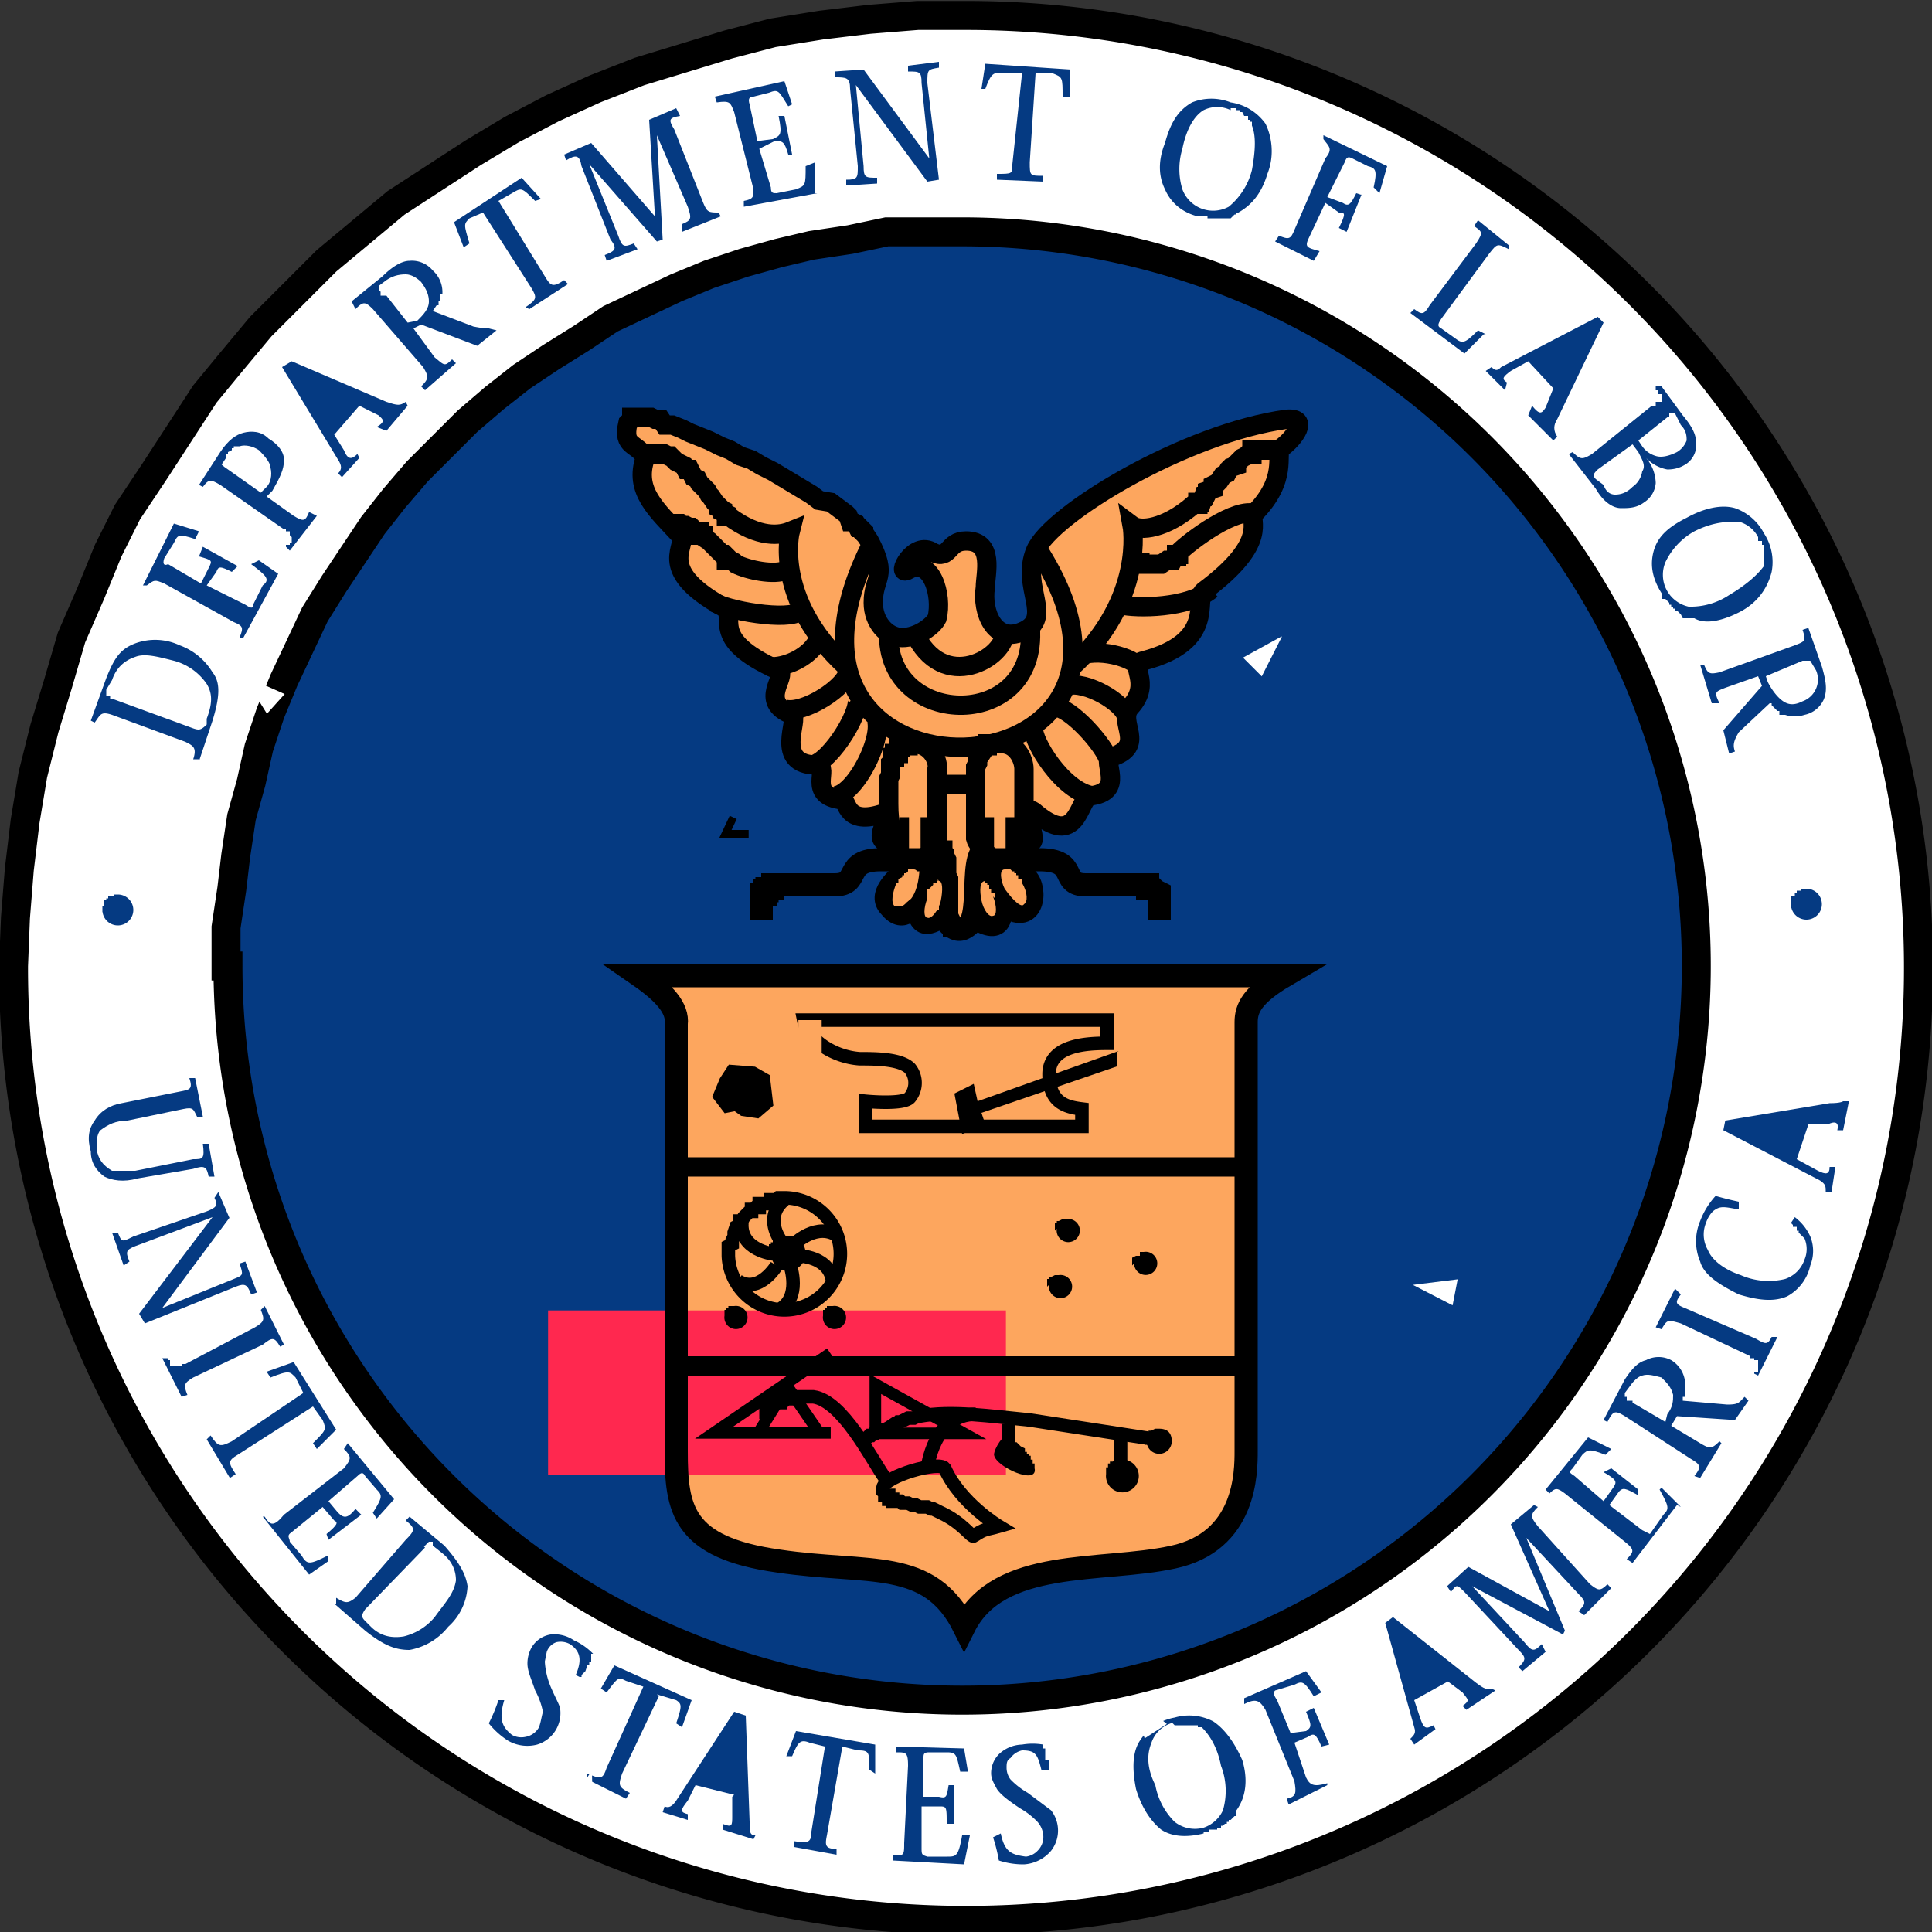
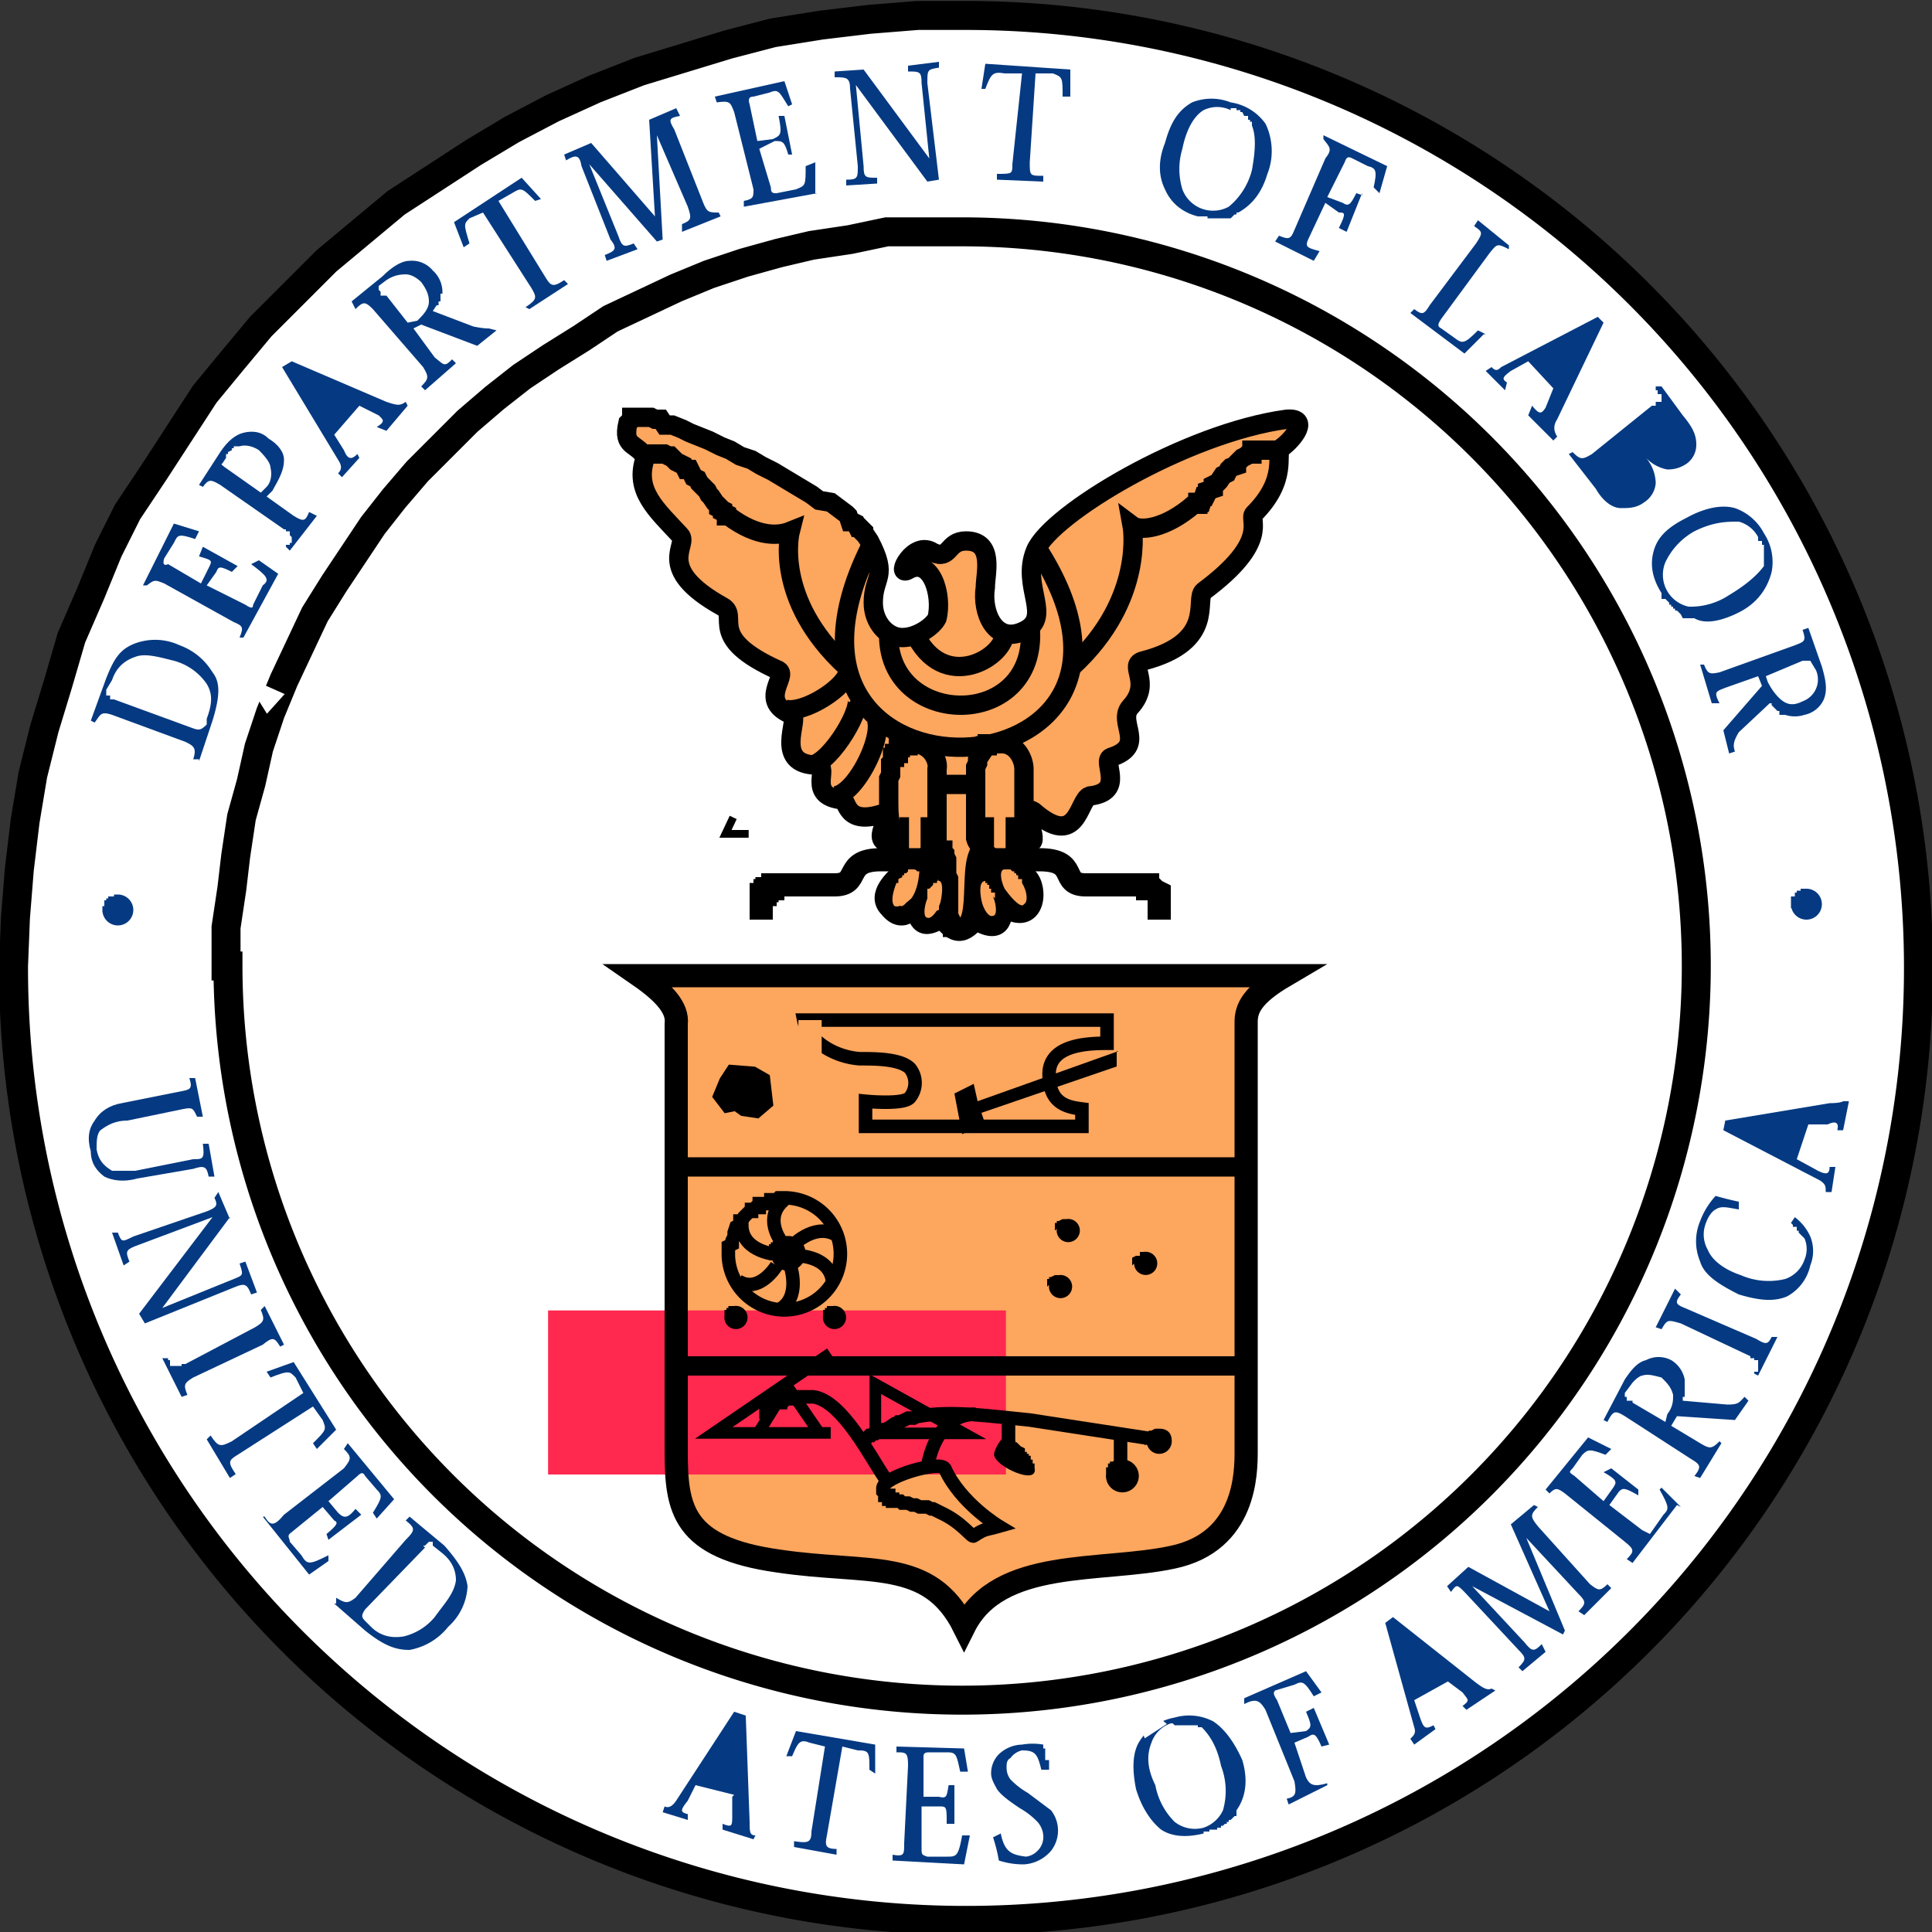
<svg xmlns="http://www.w3.org/2000/svg" width="720" height="720" viewBox="0 0 1 1" preserveAspectRatio="none" version="1.0">
  <rect x="0" y="0" width="1" height="1" fill="#333333" stroke="none" />
  <path d="M.007.5.008.475.01.45.013.425.017.401.023.377.03.354.037.33l.01-.023.009-.022.01-.02L.08.244l.013-.02.013-.02L.12.187.135.169.152.152.169.135.187.12.205.105l.02-.013.02-.013.02-.012.021-.011.022-.01.023-.009L.354.03.377.023.4.017.425.013.45.01.475.008H.5A.493.493 0 1 1 .007.5z" style="font-style:normal;font-variant:normal;font-weight:400;font-stretch:normal;letter-spacing:normal;word-spacing:normal;text-anchor:start;fill:#fff;fill-opacity:1;fill-rule:nonzero;stroke:#fff;stroke-width:0;stroke-linecap:butt;stroke-linejoin:miter;stroke-miterlimit:10.433;stroke-dasharray:none;stroke-dashoffset:0;stroke-opacity:1" />
  <path d="M.007.5.008.475.01.45.013.425.017.401.023.377.03.354.037.33l.01-.023.009-.022.01-.02L.08.244l.013-.02.013-.02L.12.187.135.169.152.152.169.135.187.12.205.105l.02-.013.02-.013.02-.012.021-.011.022-.01.023-.009L.354.03.377.023.4.017.425.013.45.01.475.008H.5A.493.493 0 1 1 .007.5z" style="font-style:normal;font-variant:normal;font-weight:400;font-stretch:normal;letter-spacing:normal;word-spacing:normal;text-anchor:start;fill:none;fill-opacity:1;stroke:#000;stroke-width:.015;stroke-linecap:butt;stroke-linejoin:miter;stroke-miterlimit:10.433;stroke-dasharray:none;stroke-dashoffset:0;stroke-opacity:1" />
-   <path d="M.117.5V.48L.12.46.122.443.125.423.13.405.134.387.14.369.147.352.155.335.163.318l.01-.016.01-.015.01-.015.011-.014.012-.014L.23.23.242.218.256.206.27.195l.015-.01.016-.01.015-.01.017-.008L.35.149.367.142.385.136.403.131.42.127.44.124.459.12.479.12h.019a.38.38 0 1 1-.38.38z" style="font-style:normal;font-variant:normal;font-weight:400;font-stretch:normal;letter-spacing:normal;word-spacing:normal;text-anchor:start;fill:#053a82;fill-opacity:1;fill-rule:nonzero;stroke:#0a4aff;stroke-width:0;stroke-linecap:butt;stroke-linejoin:miter;stroke-miterlimit:10.433;stroke-dasharray:none;stroke-dashoffset:0;stroke-opacity:1" />
  <path d="M.117.5V.48L.12.46.122.443.125.423.13.405.134.387.14.369.147.352.155.335.163.318l.01-.016.01-.015.01-.015.011-.014.012-.014L.23.23.242.218.256.206.27.195l.015-.01.016-.01.015-.01.017-.008L.35.149.367.142.385.136.403.131.42.127.44.124.459.12.479.12h.019a.38.38 0 1 1-.38.38z" style="font-style:normal;font-variant:normal;font-weight:400;font-stretch:normal;letter-spacing:normal;word-spacing:normal;text-anchor:start;fill:none;fill-opacity:1;stroke:#000;stroke-width:.015;stroke-linecap:butt;stroke-linejoin:miter;stroke-miterlimit:10.433;stroke-dasharray:none;stroke-dashoffset:0;stroke-opacity:1" />
  <path d="M.336.504H.662l-.017.02-.002.244-.016.03-.075.016L.518.82.502.838.499.844.488.827.466.817.432.811.397.806.367.794.355.777.349.737.351.586.35.526S.327.505.336.505z" style="font-style:normal;font-variant:normal;font-weight:400;font-stretch:normal;letter-spacing:normal;word-spacing:normal;text-anchor:start;fill:#fda65e;fill-opacity:1;fill-rule:nonzero;stroke:#fda65e;stroke-width:0;stroke-linecap:butt;stroke-linejoin:miter;stroke-miterlimit:10.433;stroke-dasharray:none;stroke-dashoffset:0;stroke-opacity:1" />
  <path d="M.336.504H.662l-.017.02-.002.244-.016.03-.075.016L.518.82.502.838.499.844.488.827.466.817.432.811.397.806.367.794.355.777.349.737.351.586.35.526S.327.505.336.505z" style="font-style:normal;font-variant:normal;font-weight:400;font-stretch:normal;letter-spacing:normal;word-spacing:normal;text-anchor:start;fill:none;fill-opacity:1;stroke:#fda65e;stroke-width:.002;stroke-linecap:butt;stroke-linejoin:miter;stroke-miterlimit:10.433;stroke-dasharray:none;stroke-dashoffset:0;stroke-opacity:1" />
  <path transform="matrix(.002 0 0 -.002 0 1)" style="font-style:normal;font-variant:normal;font-weight:400;font-stretch:normal;letter-spacing:normal;word-spacing:normal;text-anchor:start;fill:#ff284f;fill-opacity:1;fill-rule:nonzero;stroke:#ff284f;stroke-width:0;stroke-linecap:butt;stroke-linejoin:miter;stroke-miterlimit:10.433;stroke-dasharray:none;stroke-dashoffset:0;stroke-opacity:1" d="M142.34 160.36h117.49V118.9H142.34v41.46z" />
  <path transform="matrix(.002 0 0 -.002 0 1)" style="font-style:normal;font-variant:normal;font-weight:400;font-stretch:normal;letter-spacing:normal;word-spacing:normal;text-anchor:start;fill:none;fill-opacity:1;stroke:#ff284f;stroke-width:1;stroke-linecap:butt;stroke-linejoin:miter;stroke-miterlimit:10.433;stroke-dasharray:none;stroke-dashoffset:0;stroke-opacity:1" d="M142.34 118.9h117.49v41.46H142.34V118.9z" />
  <path d="M.448.583H.56V.574C.552.573.543.571.543.556S.562.54.573.54V.528H.416c.002.01.015.019.029.02.008 0 .021 0 .026.005a.012.012 0 0 1 0 .015C.468.572.448.57.448.57v.012z" style="font-style:normal;font-variant:normal;font-weight:400;font-stretch:normal;letter-spacing:normal;word-spacing:normal;text-anchor:start;fill:none;fill-opacity:1;stroke:#000;stroke-width:.007;stroke-linecap:butt;stroke-linejoin:miter;stroke-miterlimit:10.433;stroke-dasharray:none;stroke-dashoffset:0;stroke-opacity:1" />
  <path transform="matrix(.002 0 0 -.002 0 1)" style="font-style:normal;font-variant:normal;font-weight:400;font-stretch:normal;letter-spacing:normal;word-spacing:normal;text-anchor:start;fill:none;fill-opacity:1;stroke:#000;stroke-width:3;stroke-linecap:butt;stroke-linejoin:miter;stroke-miterlimit:10.433;stroke-dasharray:none;stroke-dashoffset:0;stroke-opacity:1" d="M214.99 129.16h-30.28l30.18 20.62" />
  <path transform="matrix(.002 0 0 -.002 0 1)" style="font-style:normal;font-variant:normal;font-weight:400;font-stretch:normal;letter-spacing:normal;word-spacing:normal;text-anchor:start;fill:none;fill-opacity:1;stroke:#000;stroke-width:3;stroke-linecap:butt;stroke-linejoin:miter;stroke-miterlimit:10.433;stroke-dasharray:none;stroke-dashoffset:0;stroke-opacity:1" d="m211.93 129.27-8.18 11.93-7.49-12.04" />
  <path style="font-style:normal;font-variant:normal;font-weight:400;font-stretch:normal;letter-spacing:normal;word-spacing:normal;text-anchor:start;fill:none;fill-opacity:1;stroke:#000;stroke-width:.01;stroke-linecap:butt;stroke-linejoin:miter;stroke-miterlimit:10.433;stroke-dasharray:none;stroke-dashoffset:0;stroke-opacity:1" d="M.354.604h.29M.355.707h.29" />
  <path d="M.331.505H.665c-.017.01-.02.017-.02.024v.222c0 .011 0 .047-.038.055-.037.008-.09 0-.108.036C.481.806.45.815.403.808.353.801.35.781.35.751V.53C.351.522.344.514.331.505z" style="font-style:normal;font-variant:normal;font-weight:400;font-stretch:normal;letter-spacing:normal;word-spacing:normal;text-anchor:start;fill:none;fill-opacity:1;stroke:#000;stroke-width:.012;stroke-linecap:butt;stroke-linejoin:miter;stroke-miterlimit:10.433;stroke-dasharray:none;stroke-dashoffset:0;stroke-opacity:1" />
  <path d="M.399.65V.645H.4V.644h.001V.643h.001V.642h.002V.641h.002A.008.008 0 1 1 .4.649z" style="font-style:normal;font-variant:normal;font-weight:400;font-stretch:normal;letter-spacing:normal;word-spacing:normal;text-anchor:start;fill:#000;fill-opacity:1;fill-rule:nonzero;stroke:#000;stroke-width:0;stroke-linecap:butt;stroke-linejoin:miter;stroke-miterlimit:10.433;stroke-dasharray:none;stroke-dashoffset:0;stroke-opacity:1" />
  <path d="M.399.65V.645H.4V.644h.001V.643h.001V.642h.002V.641h.002A.008.008 0 1 1 .4.649z" style="font-style:normal;font-variant:normal;font-weight:400;font-stretch:normal;letter-spacing:normal;word-spacing:normal;text-anchor:start;fill:none;fill-opacity:1;stroke:#000;stroke-width:.002;stroke-linecap:butt;stroke-linejoin:miter;stroke-miterlimit:10.433;stroke-dasharray:none;stroke-dashoffset:0;stroke-opacity:1" />
  <path d="M.404.642S.395.63.406.621M.411.644S.423.632.434.64M.413.65S.43.65.431.664M.409.655S.415.672.403.678M.402.655S.393.67.382.663M.4.649S.383.647.384.633" style="font-style:normal;font-variant:normal;font-weight:400;font-stretch:normal;letter-spacing:normal;word-spacing:normal;text-anchor:start;fill:none;fill-opacity:1;stroke:#000;stroke-width:.007;stroke-linecap:butt;stroke-linejoin:miter;stroke-miterlimit:10.433;stroke-dasharray:none;stroke-dashoffset:0;stroke-opacity:1" />
  <path d="M.377.65V.645L.379.644V.642L.38.64V.638H.38L.381.635V.635L.383.634.383.632h.001L.385.63.388.627h.001L.389.626.39.626.391.625h.002V.623L.396.623h.003L.399.621h.003L.403.62h.003A.029.029 0 1 1 .377.65z" style="font-style:normal;font-variant:normal;font-weight:400;font-stretch:normal;letter-spacing:normal;word-spacing:normal;text-anchor:start;fill:none;fill-opacity:1;stroke:#000;stroke-width:.007;stroke-linecap:butt;stroke-linejoin:miter;stroke-miterlimit:10.433;stroke-dasharray:none;stroke-dashoffset:0;stroke-opacity:1" />
  <path d="M.375.682V.678h.001V.677h.001V.676H.38a.006.006 0 1 1-.005.005zM.426.682V.678h.001V.677h.001V.676h.003a.006.006 0 1 1-.005.005zM.586.655V.651L.588.65.589.65H.59V.648h.002a.006.006 0 1 1-.005.006zM.546.637V.633h.001V.632h.001L.55.631h.002a.006.006 0 1 1-.005.005zM.542.666V.662h.001V.661h.001L.546.66h.002a.006.006 0 1 1-.005.005z" style="font-style:normal;font-variant:normal;font-weight:400;font-stretch:normal;letter-spacing:normal;word-spacing:normal;text-anchor:start;fill:#000;fill-opacity:1;fill-rule:nonzero;stroke:#000;stroke-width:0;stroke-linecap:butt;stroke-linejoin:miter;stroke-miterlimit:10.433;stroke-dasharray:none;stroke-dashoffset:0;stroke-opacity:1" />
  <path transform="matrix(.002 0 0 -.002 0 1)" style="font-style:normal;font-variant:normal;font-weight:400;font-stretch:normal;letter-spacing:normal;word-spacing:normal;text-anchor:start;fill:none;fill-opacity:1;stroke:#000;stroke-width:3;stroke-linecap:butt;stroke-linejoin:miter;stroke-miterlimit:10.433;stroke-dasharray:none;stroke-dashoffset:0;stroke-opacity:1" d="M226.54 129.05h22.92l-22.92 12.73v-12.73z" />
  <path style="font-style:normal;font-variant:normal;font-weight:400;font-stretch:normal;letter-spacing:normal;word-spacing:normal;text-anchor:start;fill:none;fill-opacity:1;stroke:#000;stroke-width:.007;stroke-linecap:butt;stroke-linejoin:miter;stroke-miterlimit:10.433;stroke-dasharray:none;stroke-dashoffset:0;stroke-opacity:1" d="M.58.745v.013M.522.737v.012M.393.731h.001L.396.73h.001L.398.728h.001L.4.727.402.726h.002L.404.725h.002L.407.724H.41L.41.723H.421c.015.002.03.032.037.042" />
  <path d="M.446.746h.001L.449.744.45.743h.001L.452.742h.001L.454.741h.001L.456.74h.001L.458.74.46.739.463.737h.001L.465.736h.001L.468.735.47.734h.003L.475.733h.001C.493.73.512.733.533.735l.065.01" style="font-style:normal;font-variant:normal;font-weight:400;font-stretch:normal;letter-spacing:normal;word-spacing:normal;text-anchor:start;fill:none;fill-opacity:1;stroke:#000;stroke-width:.007;stroke-linecap:butt;stroke-linejoin:miter;stroke-miterlimit:10.433;stroke-dasharray:none;stroke-dashoffset:0;stroke-opacity:1" />
  <path d="M.48.76S.483.732.505.732" style="font-style:normal;font-variant:normal;font-weight:400;font-stretch:normal;letter-spacing:normal;word-spacing:normal;text-anchor:start;fill:none;fill-opacity:1;stroke:#000;stroke-width:.007;stroke-linecap:butt;stroke-linejoin:miter;stroke-miterlimit:10.433;stroke-dasharray:none;stroke-dashoffset:0;stroke-opacity:1" />
  <path d="M.457.77v.002l.001.001v.001H.46L.46.776h.002v.001h.004l.001.001H.47l.002.001h.002L.476.78h.001L.48.78H.48l.002.001h.001l.002.001.002.001c.011.005.016.013.017.012C.51.791.51.792.517.79c0 0-.02-.012-.028-.03C.486.756.458.764.457.77z" style="font-style:normal;font-variant:normal;font-weight:400;font-stretch:normal;letter-spacing:normal;word-spacing:normal;text-anchor:start;fill:none;fill-opacity:1;stroke:#000;stroke-width:.007;stroke-linecap:butt;stroke-linejoin:miter;stroke-miterlimit:10.433;stroke-dasharray:none;stroke-dashoffset:0;stroke-opacity:1" />
  <path d="M.593.747V.743h.001V.742h.001V.741h.001L.598.74H.6c.004 0 .006.002.006.006a.006.006 0 0 1-.012 0z" style="font-style:normal;font-variant:normal;font-weight:400;font-stretch:normal;letter-spacing:normal;word-spacing:normal;text-anchor:start;fill:#000;fill-opacity:1;fill-rule:nonzero;stroke:#000;stroke-width:0;stroke-linecap:butt;stroke-linejoin:miter;stroke-miterlimit:10.433;stroke-dasharray:none;stroke-dashoffset:0;stroke-opacity:1" />
  <path d="M.593.747V.743h.001V.742h.001V.741h.001L.598.74H.6c.004 0 .006.002.006.006a.006.006 0 0 1-.012 0z" style="font-style:normal;font-variant:normal;font-weight:400;font-stretch:normal;letter-spacing:normal;word-spacing:normal;text-anchor:start;fill:none;fill-opacity:1;stroke:#000;stroke-width:.001;stroke-linecap:butt;stroke-linejoin:miter;stroke-miterlimit:10.433;stroke-dasharray:none;stroke-dashoffset:0;stroke-opacity:1" />
  <path d="m.522.744.002.001.001.001v.001h.001l.001.001.001.001L.53.75v.001H.53v.001h.001v.001h.001v.001h.001v.002h.001v.002h.001V.76C.537.768.516.759.515.753.515.75.52.742.522.744z" style="font-style:normal;font-variant:normal;font-weight:400;font-stretch:normal;letter-spacing:normal;word-spacing:normal;text-anchor:start;fill:#000;fill-opacity:1;fill-rule:nonzero;stroke:#000;stroke-width:0;stroke-linecap:butt;stroke-linejoin:miter;stroke-miterlimit:10.433;stroke-dasharray:none;stroke-dashoffset:0;stroke-opacity:1" />
  <path d="m.522.744.002.001.001.001v.001h.001l.001.001.001.001L.53.75v.001H.53v.001h.001v.001h.001v.001h.001v.002h.001v.002h.001V.76C.537.768.516.759.515.753.515.75.52.742.522.744z" style="font-style:normal;font-variant:normal;font-weight:400;font-stretch:normal;letter-spacing:normal;word-spacing:normal;text-anchor:start;fill:none;fill-opacity:1;stroke:#000;stroke-width:.001;stroke-linecap:butt;stroke-linejoin:miter;stroke-miterlimit:10.433;stroke-dasharray:none;stroke-dashoffset:0;stroke-opacity:1" />
  <path d="M.573.764V.76h.001V.758h.001V.757h.001L.578.756H.58a.008.008 0 1 1-.007.007z" style="font-style:normal;font-variant:normal;font-weight:400;font-stretch:normal;letter-spacing:normal;word-spacing:normal;text-anchor:start;fill:#000;fill-opacity:1;fill-rule:nonzero;stroke:#000;stroke-width:0;stroke-linecap:butt;stroke-linejoin:miter;stroke-miterlimit:10.433;stroke-dasharray:none;stroke-dashoffset:0;stroke-opacity:1" />
  <path d="M.573.764V.76h.001V.758h.001V.757h.001L.578.756H.58a.008.008 0 1 1-.007.007z" style="font-style:normal;font-variant:normal;font-weight:400;font-stretch:normal;letter-spacing:normal;word-spacing:normal;text-anchor:start;fill:none;fill-opacity:1;stroke:#000;stroke-width:.001;stroke-linecap:butt;stroke-linejoin:miter;stroke-miterlimit:10.433;stroke-dasharray:none;stroke-dashoffset:0;stroke-opacity:1" />
  <path d="M.325.219.327.217.327.216h.01l.002.001h.003L.344.22h.004l.005.002.004.002.005.002.005.002.006.003.005.002.005.003.006.002.005.003L.4.244l.005.003L.41.25l.005.003.005.003.004.003L.43.26l.004.003.004.003.001.001L.44.27.441.27l.002.001.001.002h.001l.002.002v.001l.001.001L.45.28c.01.019.002.018.002.032 0 .01.007.018.015.018C.475.33.483.324.485.32.488.308.482.288.47.295.463.299.473.279.483.286.492.29.49.28.5.28c.015 0 .01.017.01.024-.002.013.005.029.019.023C.546.32.528.304.536.285.544.266.614.224.666.217.678.216.67.227.663.232.66.235.667.248.649.266.646.269.658.28.623.306.618.31.63.332.592.342.583.344.597.353.585.366c-.007.008.009.02-.01.026C.57.394.583.41.564.412.558.414.558.44.535.42.527.415.539.437.533.436L.525.432S.523.447.532.454C.538.46.536.48.52.47.518.468.522.486.506.477.504.475.498.49.488.476.487.474.476.486.474.47.474.468.468.48.46.47.453.463.464.454.466.452.47.444.464.438.466.433.472.421.462.441.457.435.453.431.465.416.46.42.437.429.439.414.436.414.417.412.43.397.423.396.4.396.414.372.41.37.392.363.408.35.403.347.365.33.383.319.374.314.338.294.357.282.352.277.34.264.328.254.334.237.33.229.322.232.325.219z" style="font-style:normal;font-variant:normal;font-weight:400;font-stretch:normal;letter-spacing:normal;word-spacing:normal;text-anchor:start;fill:#fda65e;fill-opacity:1;fill-rule:nonzero;stroke:#fda65e;stroke-width:0;stroke-linecap:butt;stroke-linejoin:miter;stroke-miterlimit:10.433;stroke-dasharray:none;stroke-dashoffset:0;stroke-opacity:1" />
  <path d="M.325.219.327.217.327.216h.01l.002.001h.003L.344.22h.004l.005.002.004.002.005.002.005.002.006.003.005.002.005.003.006.002.005.003L.4.244l.005.003L.41.25l.005.003.005.003.004.003L.43.26l.004.003.004.003.001.001L.44.27.441.27l.002.001.001.002h.001l.002.002v.001l.001.001L.45.28c.01.019.002.018.002.032 0 .01.007.018.015.018C.475.33.483.324.485.32.488.308.482.288.47.295.463.299.473.279.483.286.492.29.49.28.5.28c.015 0 .01.017.01.024-.002.013.005.029.019.023C.546.32.528.304.536.285.544.266.614.224.666.217.678.216.67.227.663.232.66.235.667.248.649.266.646.269.658.28.623.306.618.31.63.332.592.342.583.344.597.353.585.366c-.007.008.009.02-.01.026C.57.394.583.41.564.412.558.414.558.44.535.42.527.415.539.437.533.436L.525.432S.523.447.532.454C.538.46.536.48.52.47.518.468.522.486.506.477.504.475.498.49.488.476.487.474.476.486.474.47.474.468.468.48.46.47.453.463.464.454.466.452.47.444.464.438.466.433.472.421.462.441.457.435.453.431.465.416.46.42.437.429.439.414.436.414.417.412.43.397.423.396.4.396.414.372.41.37.392.363.408.35.403.347.365.33.383.319.374.314.338.294.357.282.352.277.34.264.328.254.334.237.33.229.322.232.325.219z" style="font-style:normal;font-variant:normal;font-weight:400;font-stretch:normal;letter-spacing:normal;word-spacing:normal;text-anchor:start;fill:none;fill-opacity:1;stroke:#000;stroke-width:.01;stroke-linecap:butt;stroke-linejoin:miter;stroke-miterlimit:10.433;stroke-dasharray:none;stroke-dashoffset:0;stroke-opacity:1" />
  <path d="M.46.327C.458.378.54.379.533.322" style="font-style:normal;font-variant:normal;font-weight:400;font-stretch:normal;letter-spacing:normal;word-spacing:normal;text-anchor:start;fill:none;fill-opacity:1;stroke:#000;stroke-width:.01;stroke-linecap:butt;stroke-linejoin:miter;stroke-miterlimit:10.433;stroke-dasharray:none;stroke-dashoffset:0;stroke-opacity:1" />
  <path d="M.473.327C.488.36.521.34.52.327" style="font-style:normal;font-variant:normal;font-weight:400;font-stretch:normal;letter-spacing:normal;word-spacing:normal;text-anchor:start;fill:none;fill-opacity:1;stroke:#000;stroke-width:.01;stroke-linecap:butt;stroke-linejoin:miter;stroke-miterlimit:10.433;stroke-dasharray:none;stroke-dashoffset:0;stroke-opacity:1" />
  <path d="M.45.284c-.07.142.172.132.087 0M.489.406h.015M.485.438.487.44.488.44v.001l.001.001v.001L.49.445v.001L.49.448v.005l.001.002V.474l.001.002v.001l.001.001V.48h.001V.48h.003C.51.48.498.438.512.438M.471.472C.481.467.481.45.481.447M.524.471C.514.466.514.45.514.447" style="font-style:normal;font-variant:normal;font-weight:400;font-stretch:normal;letter-spacing:normal;word-spacing:normal;text-anchor:start;fill:none;fill-opacity:1;stroke:#000;stroke-width:.01;stroke-linecap:butt;stroke-linejoin:miter;stroke-miterlimit:10.433;stroke-dasharray:none;stroke-dashoffset:0;stroke-opacity:1" />
  <path d="M.432.412C.444.411.46.376.452.37M.42.396C.43.395.448.365.443.36M.406.367C.416.37.439.355.439.347M.334.235h.01l.002.001h.001L.35.239H.35L.352.24l.002.001.001.002h.002l.001.002.001.002.002.001.001.002.003.003.001.001.001.002.001.001L.37.26l.002.002v.001l.002.001v.001l.002.001v.001h.001c.016.012.027.01.032.008 0 0-.009.035.029.07M.661.233H.648L.648.235.646.235.645.236.643.237.642.238.64.24.64.241.637.242.636.243.635.245.633.246.631.249.63.25.628.251v.002L.625.254.625.255.624.257H.623L.622.26.62.26v.001H.618C.603.274.59.275.586.272c0 0 .007.038-.031.073" style="font-style:normal;font-variant:normal;font-weight:400;font-stretch:normal;letter-spacing:normal;word-spacing:normal;text-anchor:start;fill:none;fill-opacity:1;stroke:#000;stroke-width:.01;stroke-linecap:butt;stroke-linejoin:miter;stroke-miterlimit:10.433;stroke-dasharray:none;stroke-dashoffset:0;stroke-opacity:1" />
-   <path d="M.348.271h.004l.001.001h.002l.002.001h.001L.36.275.36.275h.002v.002h.002v.001L.367.28.37.283.37.283l.002.002.002.002h.001l.001.001V.29h.002V.29L.38.291l.001.001c.006.003.02.006.026.003M.37.312c.01.005.043.01.045.003M.398.345C.406.346.42.34.424.33M.535.377C.534.383.55.41.566.412M.546.366c.008 0 .026.02.028.028M.552.355c.01-.003.03.009.031.016M.558.34C.567.335.587.34.59.346M.58.313C.588.315.615.315.627.305M.586.291H.59v.001H.601L.604.29h.001L.606.29h.001L.608.288h.001V.287H.61V.286C.616.28.64.262.65.266" style="font-style:normal;font-variant:normal;font-weight:400;font-stretch:normal;letter-spacing:normal;word-spacing:normal;text-anchor:start;fill:none;fill-opacity:1;stroke:#000;stroke-width:.01;stroke-linecap:butt;stroke-linejoin:miter;stroke-miterlimit:10.433;stroke-dasharray:none;stroke-dashoffset:0;stroke-opacity:1" />
  <path d="M.517.385H.511v.001H.51v.001L.508.39.507.39.506.393v.002L.505.397V.434c.001.004.01.013.014.012C.526.444.53.438.53.43V.398C.53.393.526.384.517.385z" style="font-style:normal;font-variant:normal;font-weight:400;font-stretch:normal;letter-spacing:normal;word-spacing:normal;text-anchor:start;fill:#fda65e;fill-opacity:1;fill-rule:nonzero;stroke:#fda65e;stroke-width:0;stroke-linecap:butt;stroke-linejoin:miter;stroke-miterlimit:10.433;stroke-dasharray:none;stroke-dashoffset:0;stroke-opacity:1" />
  <path d="M.517.385H.511v.001H.51v.001L.508.39.507.39.506.393v.002L.505.397V.434c.001.004.01.013.014.012C.526.444.53.438.53.43V.398C.53.393.526.384.517.385z" style="font-style:normal;font-variant:normal;font-weight:400;font-stretch:normal;letter-spacing:normal;word-spacing:normal;text-anchor:start;fill:none;fill-opacity:1;stroke:#000;stroke-width:.01;stroke-linecap:butt;stroke-linejoin:miter;stroke-miterlimit:10.433;stroke-dasharray:none;stroke-dashoffset:0;stroke-opacity:1" />
  <path d="M.473.385H.47v.001H.466v.001H.465L.465.389V.39H.463v.002L.462.392v.002L.461.395v.006L.46.403V.416c0 .012.002.012.002.016 0 .006.003.017.013.013.005-.002.01-.004.01-.01V.398C.486.394.482.385.473.385z" style="font-style:normal;font-variant:normal;font-weight:400;font-stretch:normal;letter-spacing:normal;word-spacing:normal;text-anchor:start;fill:#fda65e;fill-opacity:1;fill-rule:nonzero;stroke:#fda65e;stroke-width:0;stroke-linecap:butt;stroke-linejoin:miter;stroke-miterlimit:10.433;stroke-dasharray:none;stroke-dashoffset:0;stroke-opacity:1" />
  <path d="M.473.385H.47v.001H.466v.001H.465L.465.389V.39H.463v.002L.462.392v.002L.461.395v.006L.46.403V.416c0 .012.002.012.002.016 0 .006.003.017.013.013.005-.002.01-.004.01-.01V.398C.486.394.482.385.473.385z" style="font-style:normal;font-variant:normal;font-weight:400;font-stretch:normal;letter-spacing:normal;word-spacing:normal;text-anchor:start;fill:none;fill-opacity:1;stroke:#000;stroke-width:.01;stroke-linecap:butt;stroke-linejoin:miter;stroke-miterlimit:10.433;stroke-dasharray:none;stroke-dashoffset:0;stroke-opacity:1" />
  <path transform="matrix(.002 0 0 -.002 0 1)" style="font-style:normal;font-variant:normal;font-weight:400;font-stretch:normal;letter-spacing:normal;word-spacing:normal;text-anchor:start;fill:none;fill-opacity:1;stroke:#000;stroke-width:2;stroke-linecap:butt;stroke-linejoin:miter;stroke-miterlimit:10.433;stroke-dasharray:none;stroke-dashoffset:0;stroke-opacity:1" d="m189.75 288.45-2-4.25h6" />
  <path d="M.103.394.11.373C.114.36.114.353.11.348A.033.033 0 0 0 .093.334.03.03 0 0 0 .07.333C.062.336.059.341.055.351L.047.373l.002.001C.052.37.052.368.058.37l.038.014C.1.386.102.387.1.393h.003z" style="font-style:normal;font-variant:normal;font-weight:400;font-stretch:normal;letter-spacing:normal;word-spacing:normal;text-anchor:start;fill:#053a82;fill-opacity:1;stroke:#0a4aff;stroke-width:0;stroke-linecap:butt;stroke-linejoin:miter;stroke-miterlimit:10.433;stroke-dasharray:none;stroke-dashoffset:0;stroke-opacity:1" />
  <path d="M.059.362H.057V.36H.056V.36H.055V.357L.058.352C.06.346.064.342.07.34.075.338.082.34.09.342a.03.03 0 0 1 .017.012c.003.005.003.01 0 .018v.003C.104.378.103.378.1.377L.059.362z" style="font-style:normal;font-variant:normal;font-weight:400;font-stretch:normal;letter-spacing:normal;word-spacing:normal;text-anchor:start;fill:#fff;fill-opacity:1;stroke:#0a4aff;stroke-width:0;stroke-linecap:butt;stroke-linejoin:miter;stroke-miterlimit:10.433;stroke-dasharray:none;stroke-dashoffset:0;stroke-opacity:1" />
  <path d="M.144.297.134.29.13.292C.138.298.14.3.136.303l-.005.01c0 .002-.001.002-.004 0l-.02-.01.005-.007C.113.293.114.293.12.296L.123.293.105.283.103.288C.11.29.11.29.108.294L.104.302.087.292C.085.293.084.292.085.289L.09.281C.092.277.092.276.101.279L.103.275.09.271.074.303h.002C.08.3.08.3.085.302l.036.02c.005.002.005.003.003.008L.126.33.144.297z" style="font-style:normal;font-variant:normal;font-weight:400;font-stretch:normal;letter-spacing:normal;word-spacing:normal;text-anchor:start;fill:#053a82;fill-opacity:1;fill-rule:nonzero;stroke:#0a4aff;stroke-width:0;stroke-linecap:butt;stroke-linejoin:miter;stroke-miterlimit:10.433;stroke-dasharray:none;stroke-dashoffset:0;stroke-opacity:1" />
  <path d="M.147.274h.001v.001H.15v.001H.15v.001l.001.001v.003H.15v.001H.148v.001L.15.285.164.267.16.265C.158.27.157.27.152.267L.138.257.141.254C.145.247.147.243.147.238.147.234.144.23.139.227.135.223.13.223.126.224.122.225.118.228.114.234L.103.251l.002.001C.108.248.109.248.114.251l.033.023z" style="font-style:normal;font-variant:normal;font-weight:400;font-stretch:normal;letter-spacing:normal;word-spacing:normal;text-anchor:start;fill:#053a82;fill-opacity:1;stroke:#0a4aff;stroke-width:0;stroke-linecap:butt;stroke-linejoin:miter;stroke-miterlimit:10.433;stroke-dasharray:none;stroke-dashoffset:0;stroke-opacity:1" />
  <path d="M.117.237V.235h.001V.234L.12.233H.12V.232h.001V.231h.003c.003-.001.007 0 .01.002C.138.237.14.24.14.242.141.246.14.25.138.252L.135.255.118.243C.115.241.114.24.115.24L.117.237z" style="font-style:normal;font-variant:normal;font-weight:400;font-stretch:normal;letter-spacing:normal;word-spacing:normal;text-anchor:start;fill:#fff;fill-opacity:1;stroke:#0a4aff;stroke-width:0;stroke-linecap:butt;stroke-linejoin:miter;stroke-miterlimit:10.433;stroke-dasharray:none;stroke-dashoffset:0;stroke-opacity:1" />
  <path d="m.186.21.01.005C.198.217.2.218.195.221L.2.223.211.21.21.208C.207.21.206.21.2.208L.151.187.146.19l.029.048c.002.003.002.005 0 .007l.002.002.009-.01L.185.235C.182.238.18.238.178.233L.173.225.186.21z" style="font-style:normal;font-variant:normal;font-weight:400;font-stretch:normal;letter-spacing:normal;word-spacing:normal;text-anchor:start;fill:#053a82;fill-opacity:1;stroke:#0a4aff;stroke-width:0;stroke-linecap:butt;stroke-linejoin:miter;stroke-miterlimit:10.433;stroke-dasharray:none;stroke-dashoffset:0;stroke-opacity:1" />
  <path transform="matrix(.002 0 0 -.002 0 1)" style="font-style:normal;font-variant:normal;font-weight:400;font-stretch:normal;letter-spacing:normal;word-spacing:normal;text-anchor:start;fill:#fff;fill-opacity:1;stroke:#0a4aff;stroke-width:0;stroke-linecap:butt;stroke-linejoin:miter;stroke-miterlimit:10.433;stroke-dasharray:none;stroke-dashoffset:0;stroke-opacity:1" d="m73.672 320.38-4.586-5.1-5.996 9.67.074.09 10.508-4.66z" />
  <path d="M.224.161.226.158h.001V.156h.001V.152h.001V.151A.015.015 0 0 0 .224.14.014.014 0 0 0 .212.135C.208.135.203.138.198.143L.182.156.184.16c.004-.004.005-.004.009 0L.219.19C.222.195.222.196.218.2L.22.202.236.188.234.186C.23.19.23.189.225.185L.214.17.218.168l.029.011.01-.008L.253.17C.252.17.25.17.245.169L.224.161z" style="font-style:normal;font-variant:normal;font-weight:400;font-stretch:normal;letter-spacing:normal;word-spacing:normal;text-anchor:start;fill:#053a82;fill-opacity:1;stroke:#0a4aff;stroke-width:0;stroke-linecap:butt;stroke-linejoin:miter;stroke-miterlimit:10.433;stroke-dasharray:none;stroke-dashoffset:0;stroke-opacity:1" />
  <path d="M.199.153H.197V.151L.196.15V.148L.2.145C.203.143.206.142.21.142c.003 0 .006.002.008.004.003.004.004.007.004.01 0 .004-.003.007-.006.01L.211.167.2.153z" style="font-style:normal;font-variant:normal;font-weight:400;font-stretch:normal;letter-spacing:normal;word-spacing:normal;text-anchor:start;fill:#fff;fill-opacity:1;stroke:#0a4aff;stroke-width:0;stroke-linecap:butt;stroke-linejoin:miter;stroke-miterlimit:10.433;stroke-dasharray:none;stroke-dashoffset:0;stroke-opacity:1" />
  <path d="M.258.104.265.1C.27.097.27.097.277.104L.28.103.27.092.235.115l.005.013.003-.002C.24.116.24.116.243.113L.25.11l.025.039c.003.005.003.006-.003.01L.274.16l.02-.013L.292.145C.286.149.285.148.282.143L.258.104zM.336.062l.003.05L.306.074.292.08l.001.003C.298.08.3.08.301.086l.015.038C.32.129.318.13.313.132l.001.003L.33.129.328.126C.323.128.322.128.32.122L.305.085l.035.04.003-.001L.34.07l.016.037C.358.113.358.114.353.116V.12l.02-.008L.372.11C.367.11.366.11.364.105L.349.067C.346.062.346.061.352.06L.35.056.336.062zM.422.1V.084L.417.086c0 .01 0 .01-.005.012L.402.1C.4.1.399.1.399.097L.393.077.401.073c.004 0 .005 0 .007.007H.41L.406.06H.403C.405.07.404.07.4.072L.392.073.388.054C.387.051.388.05.39.05L.398.048C.403.046.403.047.408.055L.41.054.406.042.37.05l.001.003C.378.052.378.053.38.058l.01.04C.39.102.39.103.385.104v.003L.423.1z" style="font-style:normal;font-variant:normal;font-weight:400;font-stretch:normal;letter-spacing:normal;word-spacing:normal;text-anchor:start;fill:#053a82;fill-opacity:1;fill-rule:nonzero;stroke:#0a4aff;stroke-width:0;stroke-linecap:butt;stroke-linejoin:miter;stroke-miterlimit:10.433;stroke-dasharray:none;stroke-dashoffset:0;stroke-opacity:1" />
  <path d="M.447.036.432.037V.04C.438.04.44.04.44.046l.004.04c0 .006 0 .007-.006.007v.003L.454.095V.092c-.006 0-.007 0-.007-.006L.443.044l.037.05.006-.001L.48.043c0-.007 0-.007.006-.008V.032L.47.034v.003c.006 0 .007 0 .007.006l.004.039L.447.036z" style="font-style:normal;font-variant:normal;font-weight:400;font-stretch:normal;letter-spacing:normal;word-spacing:normal;text-anchor:start;fill:#053a82;fill-opacity:1;stroke:#0a4aff;stroke-width:0;stroke-linecap:butt;stroke-linejoin:miter;stroke-miterlimit:10.433;stroke-dasharray:none;stroke-dashoffset:0;stroke-opacity:1" />
  <path d="M.536.038h.009C.55.04.55.04.55.05h.004L.554.036.51.033.508.046H.51C.513.038.514.037.52.038h.009L.524.085C.524.09.524.09.516.09v.003L.54.094V.091c-.007 0-.007 0-.007-.007L.536.038z" style="font-style:normal;font-variant:normal;font-weight:400;font-stretch:normal;letter-spacing:normal;word-spacing:normal;text-anchor:start;fill:#053a82;fill-opacity:1;fill-rule:nonzero;stroke:#0a4aff;stroke-width:0;stroke-linecap:butt;stroke-linejoin:miter;stroke-miterlimit:10.433;stroke-dasharray:none;stroke-dashoffset:0;stroke-opacity:1" />
  <path d="M.62.112h.005v.001H.637L.639.111H.64V.11h.001C.648.106.653.1.656.09.66.08.658.07.655.064A.027.027 0 0 0 .637.053a.027.027 0 0 0-.02 0C.61.057.606.063.603.074.599.084.6.092.603.098.606.105.612.11.62.112z" style="font-style:normal;font-variant:normal;font-weight:400;font-stretch:normal;letter-spacing:normal;word-spacing:normal;text-anchor:start;fill:#053a82;fill-opacity:1;stroke:#0a4aff;stroke-width:0;stroke-linecap:butt;stroke-linejoin:miter;stroke-miterlimit:10.433;stroke-dasharray:none;stroke-dashoffset:0;stroke-opacity:1" />
  <path d="M.637.056H.64v.001h.002v.001h.001L.644.06.645.06h.001v.002h.001v.001h.001v.002C.65.07.65.077.648.088a.036.036 0 0 1-.012.019.017.017 0 0 1-.014.001.017.017 0 0 1-.01-.01.036.036 0 0 1 0-.021C.614.067.618.06.623.057A.016.016 0 0 1 .637.057z" style="font-style:normal;font-variant:normal;font-weight:400;font-stretch:normal;letter-spacing:normal;word-spacing:normal;text-anchor:start;fill:#fff;fill-opacity:1;stroke:#0a4aff;stroke-width:0;stroke-linecap:butt;stroke-linejoin:miter;stroke-miterlimit:10.433;stroke-dasharray:none;stroke-dashoffset:0;stroke-opacity:1" />
  <path d="M.705.101.702.1C.699.106.698.107.695.105L.687.102.696.084C.697.081.698.081.7.082l.008.004c.004.001.005.002.003.011L.714.1.718.086.685.07v.002C.688.076.69.077.686.082L.67.119C.668.124.667.124.662.122L.66.125l.02.01L.683.13C.676.128.675.128.678.122L.686.105.693.11C.696.11.697.11.693.118L.697.12.705.1zM.769.173.765.171C.758.178.757.178.753.175L.746.17C.744.169.744.168.746.165L.771.131C.775.126.775.126.781.129L.781.127.765.114.763.117C.767.12.768.12.764.126L.74.158C.737.163.736.163.732.16L.73.162l.028.021.01-.01z" style="font-style:normal;font-variant:normal;font-weight:400;font-stretch:normal;letter-spacing:normal;word-spacing:normal;text-anchor:start;fill:#053a82;fill-opacity:1;fill-rule:nonzero;stroke:#0a4aff;stroke-width:0;stroke-linecap:butt;stroke-linejoin:miter;stroke-miterlimit:10.433;stroke-dasharray:none;stroke-dashoffset:0;stroke-opacity:1" />
  <path d="M.804.201.8.211C.798.214.797.215.793.21L.791.215l.013.013.002-.002C.804.223.804.22.806.217L.83.167.827.164.777.19C.775.192.774.192.772.19L.769.192l.01.01L.78.198C.777.196.778.195.782.192L.791.187l.013.014z" style="font-style:normal;font-variant:normal;font-weight:400;font-stretch:normal;letter-spacing:normal;word-spacing:normal;text-anchor:start;fill:#053a82;fill-opacity:1;stroke:#0a4aff;stroke-width:0;stroke-linecap:butt;stroke-linejoin:miter;stroke-miterlimit:10.433;stroke-dasharray:none;stroke-dashoffset:0;stroke-opacity:1" />
  <path transform="matrix(.002 0 0 -.002 0 1)" style="font-style:normal;font-variant:normal;font-weight:400;font-stretch:normal;letter-spacing:normal;word-spacing:normal;text-anchor:start;fill:#fff;fill-opacity:1;stroke:#0a4aff;stroke-width:0;stroke-linecap:butt;stroke-linejoin:miter;stroke-miterlimit:10.433;stroke-dasharray:none;stroke-dashoffset:0;stroke-opacity:1" d="m326.54 324.96-4.85 4.85 9.97 5.48.08-.08-5.2-10.25z" />
  <path d="M.857.201v.001h.001v.002H.86v.004H.857V.21H.856V.21H.855L.824.235C.819.238.818.238.814.234L.812.235l.014.018c.004.007.009.01.013.01S.847.263.851.26A.013.013 0 0 0 .857.25.021.021 0 0 0 .852.237a.02.02 0 0 0 .011.006C.867.243.87.242.873.24A.012.012 0 0 0 .878.23C.878.225.876.221.871.215L.86.2.857.2z" style="font-style:normal;font-variant:normal;font-weight:400;font-stretch:normal;letter-spacing:normal;word-spacing:normal;text-anchor:start;fill:#053a82;fill-opacity:1;stroke:#0a4aff;stroke-width:0;stroke-linecap:butt;stroke-linejoin:miter;stroke-miterlimit:10.433;stroke-dasharray:none;stroke-dashoffset:0;stroke-opacity:1" />
-   <path d="M.863.216h.001V.214h.003L.87.22c.003.003.003.006.003.008a.012.012 0 0 1-.005.006C.864.236.86.237.857.236A.013.013 0 0 1 .85.231L.848.228.863.216zM.845.23l.003.004C.85.238.852.241.85.244a.012.012 0 0 1-.005.008C.842.255.839.256.836.256S.831.254.83.251L.826.248C.824.246.825.245.827.243L.845.23z" style="font-style:normal;font-variant:normal;font-weight:400;font-stretch:normal;letter-spacing:normal;word-spacing:normal;text-anchor:start;fill:#fff;fill-opacity:1;stroke:#0a4aff;stroke-width:0;stroke-linecap:butt;stroke-linejoin:miter;stroke-miterlimit:10.433;stroke-dasharray:none;stroke-dashoffset:0;stroke-opacity:1" />
  <path d="M.86.307V.31L.862.31l.001.001.001.001v.001h.001v.001h.001v.001h.001v.001h.001l.001.001.001.001H.87L.871.32h.001L.874.32h.003C.882.323.89.322.9.317S.915.304.917.296a.027.027 0 0 0-.004-.02.027.027 0 0 0-.015-.013C.891.261.882.263.873.268.863.273.858.278.856.285.854.292.855.299.86.307z" style="font-style:normal;font-variant:normal;font-weight:400;font-stretch:normal;letter-spacing:normal;word-spacing:normal;text-anchor:start;fill:#053a82;fill-opacity:1;stroke:#0a4aff;stroke-width:0;stroke-linecap:butt;stroke-linejoin:miter;stroke-miterlimit:10.433;stroke-dasharray:none;stroke-dashoffset:0;stroke-opacity:1" />
  <path d="M.91.278V.28L.912.28v.002h.001V.293C.91.297.905.302.895.308a.036.036 0 0 1-.021.006.017.017 0 0 1-.012-.01.017.017 0 0 1 0-.013.036.036 0 0 1 .015-.016C.887.27.894.27.9.27A.016.016 0 0 1 .91.278z" style="font-style:normal;font-variant:normal;font-weight:400;font-stretch:normal;letter-spacing:normal;word-spacing:normal;text-anchor:start;fill:#fff;fill-opacity:1;stroke:#0a4aff;stroke-width:0;stroke-linecap:butt;stroke-linejoin:miter;stroke-miterlimit:10.433;stroke-dasharray:none;stroke-dashoffset:0;stroke-opacity:1" />
  <path d="M.916.363v.001h.001v.001l.001.001.001.001.001.001h.001V.37h.001V.37h.002a.016.016 0 0 0 .01 0 .014.014 0 0 0 .01-.008C.946.357.945.352.943.345L.936.325.933.326C.935.332.934.332.929.334L.89.348C.885.349.884.349.882.344H.88l.006.02H.89C.887.358.888.358.893.356L.91.35l.002.005-.02.023.003.012.003-.001C.897.386.897.384.9.379L.916.364z" style="font-style:normal;font-variant:normal;font-weight:400;font-stretch:normal;letter-spacing:normal;word-spacing:normal;text-anchor:start;fill:#053a82;fill-opacity:1;stroke:#0a4aff;stroke-width:0;stroke-linecap:butt;stroke-linejoin:miter;stroke-miterlimit:10.433;stroke-dasharray:none;stroke-dashoffset:0;stroke-opacity:1" />
  <path d="M.933.342h.004L.94.347a.012.012 0 0 1-.007.016c-.004.002-.007.002-.01 0S.917.357.915.353L.914.35.933.342z" style="font-style:normal;font-variant:normal;font-weight:400;font-stretch:normal;letter-spacing:normal;word-spacing:normal;text-anchor:start;fill:#fff;fill-opacity:1;stroke:#0a4aff;stroke-width:0;stroke-linecap:butt;stroke-linejoin:miter;stroke-miterlimit:10.433;stroke-dasharray:none;stroke-dashoffset:0;stroke-opacity:1" />
  <path d="M.07.606H.058C.053.603.051.6.05.595c0-.004 0-.008.002-.01C.056.582.06.58.066.58L.095.574C.1.573.1.574.102.578h.003L.101.558H.098C.1.564.098.564.093.565l-.03.006C.057.572.052.575.049.58.046.584.045.589.047.596c0 .006.003.01.007.013.004.002.01.003.017.001L.1.605C.106.603.107.604.108.609h.003L.108.592H.105C.106.6.105.6.1.6L.07.606zM.119.631.113.617.111.62C.113.624.112.625.107.627L.069.64C.063.643.063.643.061.638H.058l.006.017.003-.002C.065.648.065.647.07.645L.11.63.072.68l.003.005.047-.019C.127.664.128.665.13.67L.133.669.127.653.124.654C.126.66.126.66.121.662L.084.677.119.63zM.096.706H.094v.001H.088V.704H.087V.703H.084l.01.02.003-.001C.095.717.095.716.1.713L.136.696C.141.692.142.692.145.697L.147.696l-.01-.02-.002.002C.137.683.137.684.132.687L.096.706zM.162.728l.005.007C.169.74.169.74.162.747L.164.75l.01-.01L.152.705.138.71.14.713C.15.709.15.71.153.713l.004.008L.12.746C.114.749.113.749.109.743L.107.745l.012.02.003-.002C.118.757.118.756.123.753L.162.728zM.16.815.17.808.17.805C.16.81.159.81.156.805L.15.798C.15.796.148.795.151.793L.167.78l.006.007C.175.788.175.789.169.794L.17.797.187.784.184.781C.18.786.178.786.175.783L.17.777.185.764c.002-.002.003-.002.004 0l.006.007C.198.774.198.775.193.783l.002.003.009-.01L.18.747.178.75c.004.004.004.005 0 .01L.147.784C.142.79.14.79.137.785L.136.785.16.815z" style="font-style:normal;font-variant:normal;font-weight:400;font-stretch:normal;letter-spacing:normal;word-spacing:normal;text-anchor:start;fill:#053a82;fill-opacity:1;fill-rule:nonzero;stroke:#0a4aff;stroke-width:0;stroke-linecap:butt;stroke-linejoin:miter;stroke-miterlimit:10.433;stroke-dasharray:none;stroke-dashoffset:0;stroke-opacity:1" />
  <path d="m.173.83.016.014c.01.008.016.01.023.01a.033.033 0 0 0 .02-.012.03.03 0 0 0 .01-.021C.241.814.237.808.23.8L.212.785.21.787c.005.004.005.005 0 .01l-.026.03C.18.83.179.83.174.827L.174.83z" style="font-style:normal;font-variant:normal;font-weight:400;font-stretch:normal;letter-spacing:normal;word-spacing:normal;text-anchor:start;fill:#053a82;fill-opacity:1;stroke:#0a4aff;stroke-width:0;stroke-linecap:butt;stroke-linejoin:miter;stroke-miterlimit:10.433;stroke-dasharray:none;stroke-dashoffset:0;stroke-opacity:1" />
  <path d="M.219.8H.22L.222.798h.002V.8l.005.004c.005.004.007.009.007.014C.235.825.23.83.225.837a.03.03 0 0 1-.016.01C.203.848.197.847.192.842L.189.839C.187.837.187.836.189.833L.22.801z" style="font-style:normal;font-variant:normal;font-weight:400;font-stretch:normal;letter-spacing:normal;word-spacing:normal;text-anchor:start;fill:#fff;fill-opacity:1;stroke:#0a4aff;stroke-width:0;stroke-linecap:butt;stroke-linejoin:miter;stroke-miterlimit:10.433;stroke-dasharray:none;stroke-dashoffset:0;stroke-opacity:1" />
-   <path d="M.301.868V.867L.303.865.304.862V.862h.001V.86h.001V.856h.001A.032.032 0 0 0 .297.849.018.018 0 0 0 .285.846a.014.014 0 0 0-.01.007.017.017 0 0 0-.002.008c0 .004.002.008.004.014a.038.038 0 0 1 .004.011C.28.89.28.891.279.894a.01.01 0 0 1-.007.005.01.01 0 0 1-.007-.001C.26.894.258.89.261.88L.258.88a.087.087 0 0 1-.005.012.041.041 0 0 0 .01.009.02.02 0 0 0 .015.002A.017.017 0 0 0 .29.885C.29.883.288.88.285.873A.04.04 0 0 1 .282.86L.283.855A.008.008 0 0 1 .288.85a.01.01 0 0 1 .007.001C.301.855.301.86.298.867L.3.868zM.34.877.35.88C.353.882.353.883.35.892l.003.002L.358.88.318.862.311.874l.003.002C.32.868.32.868.324.87l.009.003-.019.042C.312.921.311.921.304.918v.003l.02.01.002-.003C.32.925.32.924.322.918L.341.878z" style="font-style:normal;font-variant:normal;font-weight:400;font-stretch:normal;letter-spacing:normal;word-spacing:normal;text-anchor:start;fill:#053a82;fill-opacity:1;fill-rule:nonzero;stroke:#0a4aff;stroke-width:0;stroke-linecap:butt;stroke-linejoin:miter;stroke-miterlimit:10.433;stroke-dasharray:none;stroke-dashoffset:0;stroke-opacity:1" />
  <path d="M.379.93v.01c0 .005 0 .006-.005.004v.003L.39.952.391.95C.388.95.388.948.388.943L.386.888.38.886.35.932C.348.935.346.936.344.935L.343.938l.013.004V.939C.352.938.352.937.356.932L.36.924.38.929z" style="font-style:normal;font-variant:normal;font-weight:400;font-stretch:normal;letter-spacing:normal;word-spacing:normal;text-anchor:start;fill:#053a82;fill-opacity:1;stroke:#0a4aff;stroke-width:0;stroke-linecap:butt;stroke-linejoin:miter;stroke-miterlimit:10.433;stroke-dasharray:none;stroke-dashoffset:0;stroke-opacity:1" />
  <path transform="matrix(.002 0 0 -.002 0 1)" style="font-style:normal;font-variant:normal;font-weight:400;font-stretch:normal;letter-spacing:normal;word-spacing:normal;text-anchor:start;fill:#fff;fill-opacity:1;stroke:#053a82;stroke-width:0;stroke-linecap:butt;stroke-linejoin:miter;stroke-miterlimit:10.433;stroke-dasharray:none;stroke-dashoffset:0;stroke-opacity:1" d="m153.41 30.16-6.56 2.008 6.24 9.52.11-.032.21-11.496z" />
  <path d="m.436.904.008.002C.45.906.45.907.45.916l.003.002V.903L.412.896.407.909H.41C.413.902.414.9.419.902l.008.002L.42.948C.42.954.418.954.411.953v.003L.433.96V.957C.427.957.427.955.428.95L.436.904zM.499.965.502.95H.498C.496.961.495.961.49.961H.48C.477.96.477.96.477.956V.935h.009C.49.935.49.935.49.944h.004v-.02H.491C.49.93.49.931.486.93H.478v-.02c0-.002 0-.003.003-.003H.49c.005 0 .005.001.007.01h.004L.499.905.464.904v.003c.005 0 .006 0 .006.007l-.002.04c0 .006 0 .007-.006.006v.003l.037.002zM.543.916V.911H.541V.905H.54V.903A.032.032 0 0 0 .529.903a.018.018 0 0 0-.012.005.014.014 0 0 0-.004.01c0 .003.002.006.003.008.002.003.006.006.012.01a.039.039 0 0 1 .009.007A.012.012 0 0 1 .54.95a.01.01 0 0 1-.003.008.01.01 0 0 1-.006.003C.524.96.52.959.518.949L.514.951a.083.083 0 0 1 .003.012.041.041 0 0 0 .013.002.02.02 0 0 0 .014-.007.017.017 0 0 0 0-.021L.532.928A.04.04 0 0 1 .523.921.01.01 0 0 1 .521.915c0-.002 0-.004.002-.005A.01.01 0 0 1 .529.906c.007 0 .008.002.01.01h.004z" style="font-style:normal;font-variant:normal;font-weight:400;font-stretch:normal;letter-spacing:normal;word-spacing:normal;text-anchor:start;fill:#053a82;fill-opacity:1;fill-rule:nonzero;stroke:#0a4aff;stroke-width:0;stroke-linecap:butt;stroke-linejoin:miter;stroke-miterlimit:10.433;stroke-dasharray:none;stroke-dashoffset:0;stroke-opacity:1" />
  <path d="M.623.95V.948h.003V.947H.63V.946h.002V.945h.001L.634.944h.001V.943h.001V.942h.001L.638.941.639.94V.94H.64V.938L.64.937V.937C.645.93.646.921.643.911.639.902.634.895.628.891a.027.027 0 0 0-.02-.002.027.027 0 0 0-.018.012C.586.907.586.916.588.926c.003.01.008.017.013.021.006.004.014.004.022.002z" style="font-style:normal;font-variant:normal;font-weight:400;font-stretch:normal;letter-spacing:normal;word-spacing:normal;text-anchor:start;fill:#053a82;fill-opacity:1;stroke:#0a4aff;stroke-width:0;stroke-linecap:butt;stroke-linejoin:miter;stroke-miterlimit:10.433;stroke-dasharray:none;stroke-dashoffset:0;stroke-opacity:1" />
  <path d="M.608.893H.62v.001h.002c.004.004.008.01.01.02a.036.036 0 0 1 .001.023.017.017 0 0 1-.01.009.017.017 0 0 1-.015-.003.036.036 0 0 1-.01-.019C.593.914.594.907.596.902a.016.016 0 0 1 .01-.01h.001z" style="font-style:normal;font-variant:normal;font-weight:400;font-stretch:normal;letter-spacing:normal;word-spacing:normal;text-anchor:start;fill:#fff;fill-opacity:1;stroke:#053a82;stroke-width:0;stroke-linecap:butt;stroke-linejoin:miter;stroke-miterlimit:10.433;stroke-dasharray:none;stroke-dashoffset:0;stroke-opacity:1" />
  <path d="M.68.884.676.886c.003.007.003.008 0 .01L.668.897.661.88C.659.877.659.876.66.875L.67.872C.674.87.675.87.68.878L.684.876.676.865.644.879v.003C.65.879.652.88.655.885l.015.037C.671.928.671.93.666.931l.001.003.02-.01V.923C.68.925.678.924.676.92L.67.902.677.899C.68.897.681.897.684.904L.688.903.68.884z" style="font-style:normal;font-variant:normal;font-weight:400;font-stretch:normal;letter-spacing:normal;word-spacing:normal;text-anchor:start;fill:#053a82;fill-opacity:1;fill-rule:nonzero;stroke:#0a4aff;stroke-width:0;stroke-linecap:butt;stroke-linejoin:miter;stroke-miterlimit:10.433;stroke-dasharray:none;stroke-dashoffset:0;stroke-opacity:1" />
  <path d="m.749.87.008.006C.76.88.761.88.757.883l.002.002.015-.01L.772.874C.77.875.768.874.764.871L.721.837.717.84l.015.054C.733.897.732.898.73.9l.002.003.011-.008L.742.893C.738.895.737.895.735.889L.732.88.75.87z" style="font-style:normal;font-variant:normal;font-weight:400;font-stretch:normal;letter-spacing:normal;word-spacing:normal;text-anchor:start;fill:#053a82;fill-opacity:1;stroke:#0a4aff;stroke-width:0;stroke-linecap:butt;stroke-linejoin:miter;stroke-miterlimit:10.433;stroke-dasharray:none;stroke-dashoffset:0;stroke-opacity:1" />
  <path transform="matrix(.002 0 0 -.002 0 1)" style="font-style:normal;font-variant:normal;font-weight:400;font-stretch:normal;letter-spacing:normal;word-spacing:normal;text-anchor:start;fill:#fff;fill-opacity:1;stroke:#0a4aff;stroke-width:0;stroke-linecap:butt;stroke-linejoin:miter;stroke-miterlimit:10.433;stroke-dasharray:none;stroke-dashoffset:0;stroke-opacity:1" d="m301.98 53.844-5.75-3.735-3.28 10.899.09.058 8.94-7.222z" />
  <path d="m.782.789.02.045L.76.811l-.011.01.002.003C.754.82.754.82.758.824l.028.03C.79.858.79.859.786.863l.002.002L.8.855.798.851C.794.855.793.855.789.85L.762.821l.047.025L.81.844.79.796l.027.029c.004.004.004.005 0 .009L.82.836.834.822.832.82C.828.824.827.823.823.82L.796.79C.792.785.792.784.796.78L.794.779l-.012.01zM.87.78.86.77.859.771C.864.78.864.781.861.784l-.007.01L.85.792.833.779.838.772C.84.77.841.77.848.774L.848.771.834.76.83.762C.837.766.837.767.835.77L.83.777.815.764C.812.762.812.762.814.76L.819.753C.822.75.823.75.831.753L.834.75.822.744.8.771l.002.002C.805.77.806.77.81.773l.031.025c.005.004.005.005.001.009l.003.002.023-.03z" style="font-style:normal;font-variant:normal;font-weight:400;font-stretch:normal;letter-spacing:normal;word-spacing:normal;text-anchor:start;fill:#053a82;fill-opacity:1;fill-rule:nonzero;stroke:#0a4aff;stroke-width:0;stroke-linecap:butt;stroke-linejoin:miter;stroke-miterlimit:10.433;stroke-dasharray:none;stroke-dashoffset:0;stroke-opacity:1" />
  <path d="M.871.725V.723h.001V.714a.015.015 0 0 0-.007-.01.014.014 0 0 0-.013 0C.848.705.845.708.841.714L.83.735l.002.001C.835.73.836.73.841.733l.034.022C.88.758.881.759.877.764L.88.765.891.747.89.746C.886.75.885.75.88.747L.865.738.868.733l.03.002.007-.01L.903.723C.9.726.9.727.894.727L.871.725z" style="font-style:normal;font-variant:normal;font-weight:400;font-stretch:normal;letter-spacing:normal;word-spacing:normal;text-anchor:start;fill:#053a82;fill-opacity:1;stroke:#0a4aff;stroke-width:0;stroke-linecap:butt;stroke-linejoin:miter;stroke-miterlimit:10.433;stroke-dasharray:none;stroke-dashoffset:0;stroke-opacity:1" />
  <path d="M.845.725H.842V.723H.841V.721L.844.717C.846.714.849.712.85.712c.003-.001.006 0 .01.001.003.003.005.005.006.009 0 .003 0 .006-.003.01L.862.736.845.726z" style="font-style:normal;font-variant:normal;font-weight:400;font-stretch:normal;letter-spacing:normal;word-spacing:normal;text-anchor:start;fill:#fff;fill-opacity:1;stroke:#0a4aff;stroke-width:0;stroke-linecap:butt;stroke-linejoin:miter;stroke-miterlimit:10.433;stroke-dasharray:none;stroke-dashoffset:0;stroke-opacity:1" />
  <path d="M.905.702h.001v.001h.002v.001H.91v.001H.91V.71L.908.71v.001L.91.712l.01-.02H.917C.915.696.914.696.909.693L.872.677C.867.675.867.674.87.67L.867.667l-.01.02.003.001C.863.683.863.683.87.685l.036.017zM.927.633l.001.001v.001H.93v.001H.93v.001h.001v.001L.933.64l.001.001a.014.014 0 0 1 0 .011.016.016 0 0 1-.01.01A.036.036 0 0 1 .901.66C.892.657.886.652.884.647A.016.016 0 0 1 .883.633C.884.63.886.627.888.626.891.624.894.625.9.626V.622A.171.171 0 0 1 .888.619.04.04 0 0 0 .88.632a.027.027 0 0 0 0 .021C.882.66.89.665.9.67c.01.003.018.004.025.001A.024.024 0 0 0 .937.655a.02.02 0 0 0 0-.015.026.026 0 0 0-.008-.01L.927.633z" style="font-style:normal;font-variant:normal;font-weight:400;font-stretch:normal;letter-spacing:normal;word-spacing:normal;text-anchor:start;fill:#053a82;fill-opacity:1;fill-rule:nonzero;stroke:#0a4aff;stroke-width:0;stroke-linecap:butt;stroke-linejoin:miter;stroke-miterlimit:10.433;stroke-dasharray:none;stroke-dashoffset:0;stroke-opacity:1" />
  <path d="M.935.582h.011C.95.58.952.581.951.585h.003L.957.57H.954C.954.57.953.571.947.571L.893.58.892.585l.05.026c.003.002.003.003.003.006h.003L.95.604H.947c0 .004-.002.004-.006.002L.93.6.936.582z" style="font-style:normal;font-variant:normal;font-weight:400;font-stretch:normal;letter-spacing:normal;word-spacing:normal;text-anchor:start;fill:#053a82;fill-opacity:1;stroke:#0a4aff;stroke-width:0;stroke-linecap:butt;stroke-linejoin:miter;stroke-miterlimit:10.433;stroke-dasharray:none;stroke-dashoffset:0;stroke-opacity:1" />
  <path transform="matrix(.002 0 0 -.002 0 1)" style="font-style:normal;font-variant:normal;font-weight:400;font-stretch:normal;letter-spacing:normal;word-spacing:normal;text-anchor:start;fill:#fff;fill-opacity:1;stroke:#0a4aff;stroke-width:0;stroke-linecap:butt;stroke-linejoin:miter;stroke-miterlimit:10.433;stroke-dasharray:none;stroke-dashoffset:0;stroke-opacity:1" d="m377.24 168.91-1.31-6.73-10.12 5.21.02.11 11.41 1.41z" />
  <path d="M.054.472V.47h.001V.467h.001V.466h.001V.465H.06V.464h.001a.007.007 0 1 1-.007.007z" style="font-style:normal;font-variant:normal;font-weight:400;font-stretch:normal;letter-spacing:normal;word-spacing:normal;text-anchor:start;fill:#0a4aff;fill-opacity:1;fill-rule:nonzero;stroke:#0a4aff;stroke-width:0;stroke-linecap:butt;stroke-linejoin:miter;stroke-miterlimit:10.433;stroke-dasharray:none;stroke-dashoffset:0;stroke-opacity:1" />
  <path d="M.054.472V.47h.001V.467h.001V.466h.001V.465H.06V.464h.001a.007.007 0 1 1-.007.007z" style="font-style:normal;font-variant:normal;font-weight:400;font-stretch:normal;letter-spacing:normal;word-spacing:normal;text-anchor:start;fill:#053a82;fill-opacity:1;stroke:#053a82;stroke-width:.002;stroke-linecap:butt;stroke-linejoin:miter;stroke-miterlimit:10.433;stroke-dasharray:none;stroke-dashoffset:0;stroke-opacity:1" />
  <path d="M.928.47V.465H.93V.464H.93V.463h.001V.462h.002V.461h.002a.007.007 0 1 1-.007.007z" style="font-style:normal;font-variant:normal;font-weight:400;font-stretch:normal;letter-spacing:normal;word-spacing:normal;text-anchor:start;fill:#0a4aff;fill-opacity:1;fill-rule:nonzero;stroke:#0a4aff;stroke-width:0;stroke-linecap:butt;stroke-linejoin:miter;stroke-miterlimit:10.433;stroke-dasharray:none;stroke-dashoffset:0;stroke-opacity:1" />
  <path d="M.928.47V.465H.93V.464H.93V.463h.001V.462h.002V.461h.002a.007.007 0 1 1-.007.007z" style="font-style:normal;font-variant:normal;font-weight:400;font-stretch:normal;letter-spacing:normal;word-spacing:normal;text-anchor:start;fill:#053a82;fill-opacity:1;stroke:#053a82;stroke-width:.002;stroke-linecap:butt;stroke-linejoin:miter;stroke-miterlimit:10.433;stroke-dasharray:none;stroke-dashoffset:0;stroke-opacity:1" />
  <path d="M.394.476V.463L.396.463V.461h.001V.46h.002V.46H.4V.458h.032C.446.458.436.445.456.445h.03M.6.476V.462L.598.461.597.46H.596V.46H.594V.458H.562C.548.458.559.445.538.445H.51" style="font-style:normal;font-variant:normal;font-weight:400;font-stretch:normal;letter-spacing:normal;word-spacing:normal;text-anchor:start;fill:none;fill-opacity:1;stroke:#000;stroke-width:.012;stroke-linecap:butt;stroke-linejoin:miter;stroke-miterlimit:10.433;stroke-dasharray:none;stroke-dashoffset:0;stroke-opacity:1" />
  <path transform="matrix(.002 0 0 -.002 0 1)" style="font-style:normal;font-variant:normal;font-weight:400;font-stretch:normal;letter-spacing:normal;word-spacing:normal;text-anchor:start;fill:#fda65e;fill-opacity:1;fill-rule:nonzero;stroke:#fda65e;stroke-width:0;stroke-linecap:butt;stroke-linejoin:miter;stroke-miterlimit:10.433;stroke-dasharray:none;stroke-dashoffset:0;stroke-opacity:1" d="M207.12 235.5h5.03v-8.81h-5.03v8.81z" />
  <path transform="matrix(.002 0 0 -.002 0 1)" style="font-style:normal;font-variant:normal;font-weight:400;font-stretch:normal;letter-spacing:normal;word-spacing:normal;text-anchor:start;fill:none;fill-opacity:1;stroke:#fda65e;stroke-width:1;stroke-linecap:butt;stroke-linejoin:miter;stroke-miterlimit:10.433;stroke-dasharray:none;stroke-dashoffset:0;stroke-opacity:1" d="M207.12 226.69h5.03v8.81h-5.03v-8.81z" />
  <path transform="matrix(.002 0 0 -.002 0 1)" style="font-style:normal;font-variant:normal;font-weight:400;font-stretch:normal;letter-spacing:normal;word-spacing:normal;text-anchor:start;fill:#fda65e;fill-opacity:1;fill-rule:nonzero;stroke:#fda65e;stroke-width:0;stroke-linecap:butt;stroke-linejoin:miter;stroke-miterlimit:10.433;stroke-dasharray:none;stroke-dashoffset:0;stroke-opacity:1" d="M189.15 235.55h5.02v-8.8h-5.02v8.8z" />
  <path transform="matrix(.002 0 0 -.002 0 1)" style="font-style:normal;font-variant:normal;font-weight:400;font-stretch:normal;letter-spacing:normal;word-spacing:normal;text-anchor:start;fill:none;fill-opacity:1;stroke:#fda65e;stroke-width:1;stroke-linecap:butt;stroke-linejoin:miter;stroke-miterlimit:10.433;stroke-dasharray:none;stroke-dashoffset:0;stroke-opacity:1" d="M189.15 226.75h5.02v8.8h-5.02v-8.8z" />
  <path style="font-style:normal;font-variant:normal;font-weight:400;font-stretch:normal;letter-spacing:normal;word-spacing:normal;text-anchor:start;fill:none;fill-opacity:1;stroke:#000;stroke-width:.005;stroke-linecap:butt;stroke-linejoin:miter;stroke-miterlimit:10.433;stroke-dasharray:none;stroke-dashoffset:0;stroke-opacity:1" d="M.512.423v.026M.523.423v.026M.468.423v.025M.479.423v.026" />
  <path transform="matrix(.002 0 0 -.002 0 1)" style="font-style:normal;font-variant:normal;font-weight:400;font-stretch:normal;letter-spacing:normal;word-spacing:normal;text-anchor:start;fill:#000;fill-opacity:1;fill-rule:nonzero;stroke:#000;stroke-width:0;stroke-linecap:butt;stroke-linejoin:miter;stroke-miterlimit:10.433;stroke-dasharray:none;stroke-dashoffset:0;stroke-opacity:1" d="m188.88 223.95 6.37-.5 3.5-2 .87-7.37-3.5-3-4.12.62-1.75 1.25-2.5-.5-2.87 3.75 1.87 4.5 2.13 3.25z" />
  <path transform="matrix(.002 0 0 -.002 0 1)" style="font-style:normal;font-variant:normal;font-weight:400;font-stretch:normal;letter-spacing:normal;word-spacing:normal;text-anchor:start;fill:none;fill-opacity:1;stroke:#000;stroke-width:1;stroke-linecap:butt;stroke-linejoin:miter;stroke-miterlimit:10.433;stroke-dasharray:none;stroke-dashoffset:0;stroke-opacity:1" d="m188.88 223.95 6.37-.5 3.5-2 .87-7.37-3.5-3-4.12.62-1.75 1.25-2.5-.5-2.87 3.75 1.87 4.5 2.13 3.25z" />
  <path d="M.506.476.517.48.521.47l.01.002.007-.008L.533.453.523.446.515.444h-.01L.501.452v.016l.004.01z" style="font-style:normal;font-variant:normal;font-weight:400;font-stretch:normal;letter-spacing:normal;word-spacing:normal;text-anchor:start;fill:#000;fill-opacity:1;fill-rule:nonzero;stroke:#000;stroke-width:0;stroke-linecap:butt;stroke-linejoin:miter;stroke-miterlimit:10.433;stroke-dasharray:none;stroke-dashoffset:0;stroke-opacity:1" />
  <path d="M.506.476.517.48.521.47l.01.002.007-.008L.533.453.523.446.515.444h-.01L.501.452v.016l.004.01z" style="font-style:normal;font-variant:normal;font-weight:400;font-stretch:normal;letter-spacing:normal;word-spacing:normal;text-anchor:start;fill:none;fill-opacity:1;stroke:#000;stroke-width:.002;stroke-linecap:butt;stroke-linejoin:miter;stroke-miterlimit:10.433;stroke-dasharray:none;stroke-dashoffset:0;stroke-opacity:1" />
  <path d="M.464.457h.001V.455L.467.454V.453h.001V.452h.001L.47.451H.47V.45h.003c.003 0 .003.006 0 .011C.47.467.466.47.463.469.461.467.462.462.464.457zM.529.457V.455H.527V.453H.526V.452H.525V.451H.524L.523.45H.522V.45H.52C.517.45.518.456.52.46.525.467.529.47.53.468.532.467.532.462.529.457zM.48.465V.46h.001V.46L.483.458V.457h.002V.456h.001c.002 0 .002.005.001.01S.482.476.48.475C.478.475.478.47.48.465zM.515.465V.462H.513V.46L.512.46V.458H.511V.457H.51V.456H.51c-.003 0-.003.005-.002.01s.004.009.006.008c.002 0 .002-.005 0-.01z" style="font-style:normal;font-variant:normal;font-weight:400;font-stretch:normal;letter-spacing:normal;word-spacing:normal;text-anchor:start;fill:#fda65e;fill-opacity:1;fill-rule:nonzero;stroke:#fda65e;stroke-width:0;stroke-linecap:butt;stroke-linejoin:miter;stroke-miterlimit:10.433;stroke-dasharray:none;stroke-dashoffset:0;stroke-opacity:1" />
  <path style="fill:#000;fill-opacity:1;stroke:none" d="M.579.544.506.57.504.561l-.01.005.004.021L.51.582.508.576l.07-.024V.544z" />
</svg>